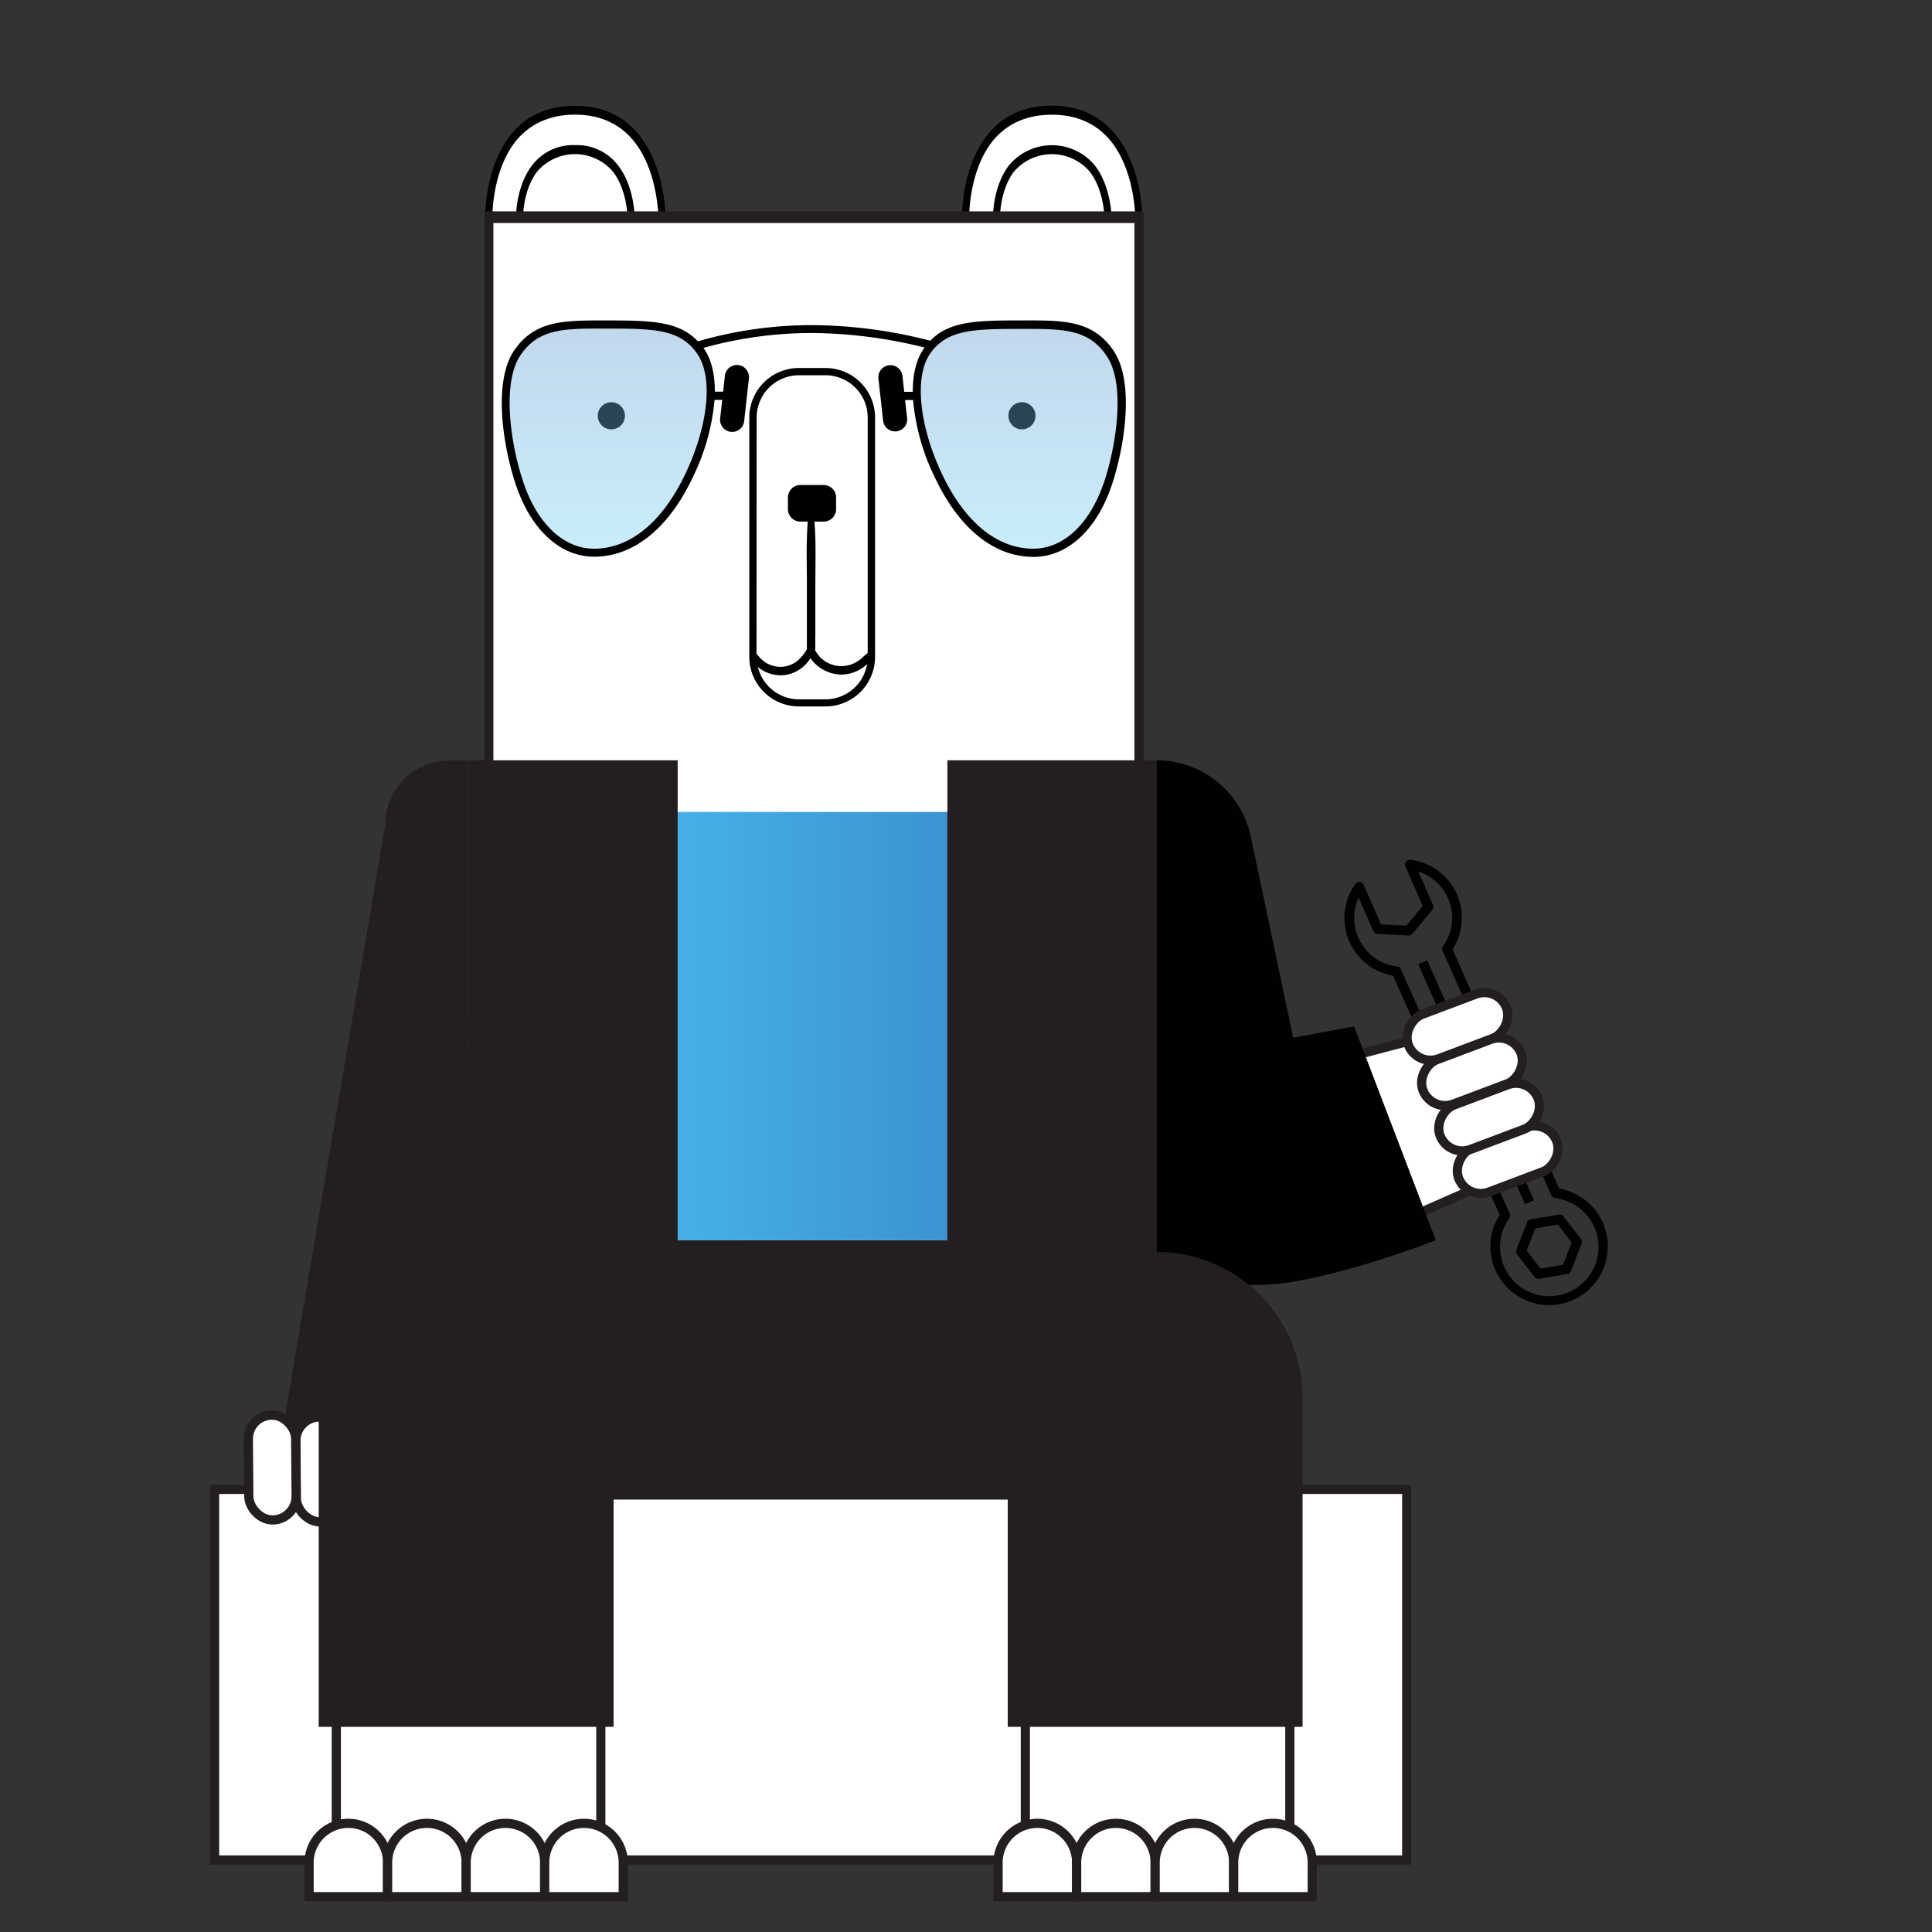
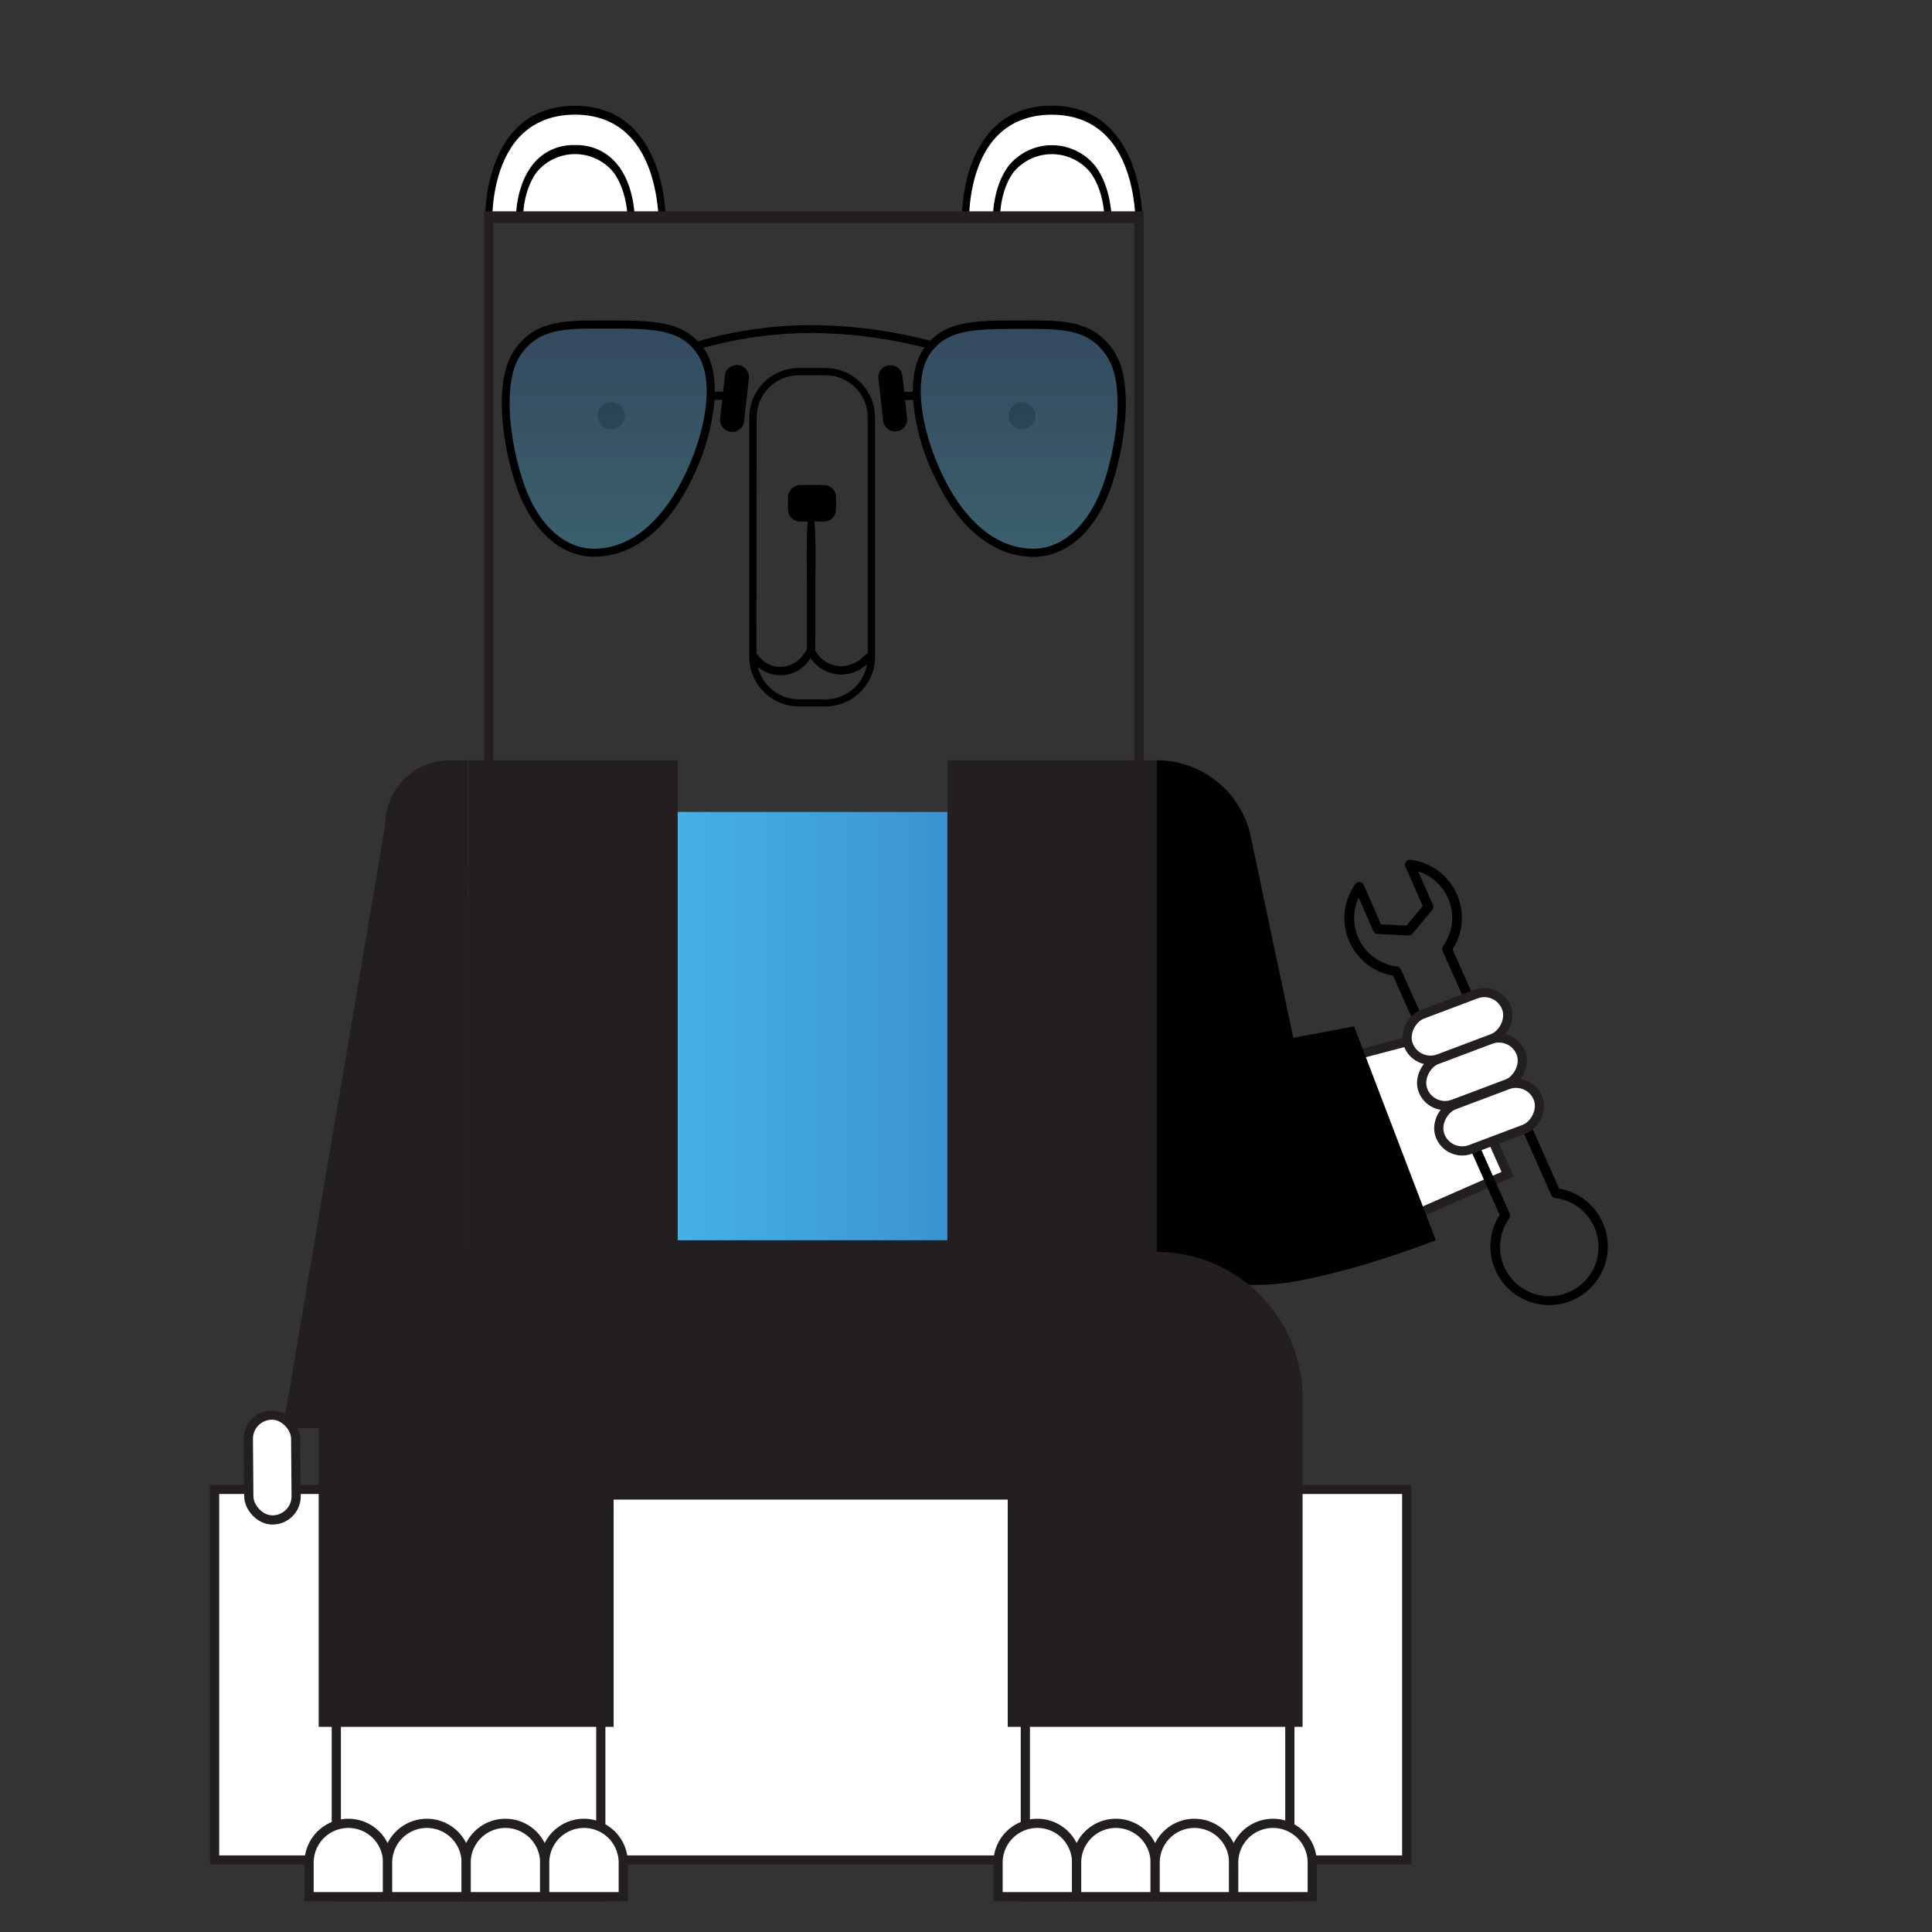
<svg xmlns="http://www.w3.org/2000/svg" xmlns:xlink="http://www.w3.org/1999/xlink" viewBox="0 0 420 420">
  <rect x="0" y="0" width="420" height="420" fill="#333333" stroke="none" />
  <defs>
    <linearGradient id="linear-gradient" x1="106.26" y1="223.06" x2="247.61" y2="223.06" gradientUnits="userSpaceOnUse">
      <stop offset="0" stop-color="#4bc6f3" />
      <stop offset="1" stop-color="#357ec2" />
    </linearGradient>
    <linearGradient id="linear-gradient-2" x1="132.14" y1="120.14" x2="132.14" y2="70.53" xlink:href="#linear-gradient" />
    <linearGradient id="linear-gradient-3" x1="221.57" y1="120.14" x2="221.57" y2="70.53" xlink:href="#linear-gradient" />
  </defs>
  <g id="gostovanje_in_vzdrževanje" data-name="gostovanje in vzdrževanje">
    <polygon points="294.38 229.47 313.95 224.31 327.74 255.27 308.3 263.79 294.38 229.47" style="fill:#fff;stroke:#231f20;stroke-miterlimit:10;stroke-width:2px" />
    <rect x="46.65" y="323.78" width="259.16" height="80.57" style="fill:#fff;stroke:#231f20;stroke-miterlimit:10;stroke-width:2px" />
    <rect x="73.12" y="323.78" width="57.5" height="88.54" transform="translate(203.73 736.1) rotate(-180)" style="fill:#fff;stroke:#231f20;stroke-miterlimit:10;stroke-width:2px" />
    <g id="Telo">
      <path d="M125,24c17.92-.56,19,18.78,19,23.26H106.24C106.21,43.57,106.92,24.5,125,24Z" style="fill:#fff" />
      <path d="M228.62,24c17.78-.53,19,21.64,19,21.64v1.62H210C210.24,43.56,212.53,24.42,228.62,24Z" style="fill:#fff" />
      <path d="M125,31.55A11.23,11.23,0,0,1,134.39,36c3,3.87,3.49,9.08,3.59,11.2h-1.54c-.1-1.91-.61-6.51-3.15-9.83a10.81,10.81,0,0,0-16.57,0c-2.56,3.39-3,8.12-3,9.84h-1.54c0-1.94.47-7.25,3.44-11.19A11.14,11.14,0,0,1,125,31.55Z" />
      <path d="M138.1,31.07C135,27,130.56,24.92,125,24.92S114.89,27,111.82,31.07c-4.36,5.78-4.77,14-4.8,16.14h-1.54c0-2.42.44-11.13,5.22-17.48C114.08,25.24,118.88,23,125,23s10.82,2.27,14.25,6.75c4.73,6.2,5.38,14.67,5.46,17.49h-1.53C143,44.58,142.39,36.67,138.1,31.07Z" />
      <path d="M240.1,47.18c-.1-2-.63-6.5-3.15-9.8a10.81,10.81,0,0,0-16.57,0c-2.55,3.38-2.95,8.1-3,9.84h-1.54c.06-2,.48-7.25,3.44-11.19a12.11,12.11,0,0,1,18.78,0c2.93,3.85,3.49,9,3.59,11.16h5.16c-.11-2.7-.78-10.54-5-16.1-3.12-4.08-7.54-6.15-13.14-6.15S218.56,27,215.48,31.07c-4.35,5.76-4.77,14-4.8,16.14h-1.54c0-2.43.44-11.13,5.22-17.48,3.38-4.49,8.18-6.76,14.26-6.76s10.83,2.27,14.25,6.75c4.7,6.15,5.37,14.57,5.46,17.44h0v.05h-31Z" />
    </g>
-     <rect x="106.26" y="47.21" width="141.35" height="223.67" style="fill:#fff" />
    <path d="M105.26,45.94H248.61V272.16H105.26Zm141.35,2.55H107.26V269.61H246.61Z" style="fill:#231f20" />
    <rect x="106.26" y="176.51" width="141.35" height="93.1" style="fill:url(#linear-gradient)" />
    <rect x="205.95" y="165.28" width="45.5" height="106.88" style="fill:#231f20" />
    <path d="M84.26,412.32v-7.4a8.53,8.53,0,0,0-8.53-8.54h0a8.54,8.54,0,0,0-8.54,8.54v7.4Z" style="fill:#fff;stroke:#231f20;stroke-miterlimit:10;stroke-width:2px" />
    <path d="M101.34,412.32v-7.4a8.54,8.54,0,0,0-8.54-8.54h0a8.54,8.54,0,0,0-8.54,8.54v7.4Z" style="fill:#fff;stroke:#231f20;stroke-miterlimit:10;stroke-width:2px" />
    <path d="M118.41,412.32v-7.4a8.54,8.54,0,0,0-8.54-8.54h0a8.53,8.53,0,0,0-8.53,8.54v7.4Z" style="fill:#fff;stroke:#231f20;stroke-miterlimit:10;stroke-width:2px" />
    <path d="M135.49,412.32v-7.4a8.54,8.54,0,0,0-8.54-8.54h0a8.54,8.54,0,0,0-8.54,8.54v7.4Z" style="fill:#fff;stroke:#231f20;stroke-miterlimit:10;stroke-width:2px" />
    <rect x="222.9" y="322.31" width="57.5" height="90.01" transform="translate(503.3 734.63) rotate(-180)" style="fill:#fff;stroke:#231f20;stroke-miterlimit:10;stroke-width:2px" />
    <path d="M234.05,412.32v-7.4a8.54,8.54,0,0,0-8.54-8.54h0a8.54,8.54,0,0,0-8.54,8.54v7.4Z" style="fill:#fff;stroke:#231f20;stroke-miterlimit:10;stroke-width:2px" />
    <path d="M251.12,412.32v-7.4a8.54,8.54,0,0,0-8.54-8.54h0a8.53,8.53,0,0,0-8.53,8.54v7.4Z" style="fill:#fff;stroke:#231f20;stroke-miterlimit:10;stroke-width:2px" />
    <path d="M268.19,412.32v-7.4a8.53,8.53,0,0,0-8.53-8.54h0a8.54,8.54,0,0,0-8.54,8.54v7.4Z" style="fill:#fff;stroke:#231f20;stroke-miterlimit:10;stroke-width:2px" />
    <path d="M285.27,412.32v-7.4a8.54,8.54,0,0,0-8.54-8.54h0a8.54,8.54,0,0,0-8.54,8.54v7.4Z" style="fill:#fff;stroke:#231f20;stroke-miterlimit:10;stroke-width:2px" />
    <rect x="101.82" y="165.28" width="45.5" height="106.88" style="fill:#231f20" />
    <path d="M162.89,90.73V142.8a10.78,10.78,0,0,0,10.77,10.77h5.8a10.78,10.78,0,0,0,10.77-10.77V90.73A10.78,10.78,0,0,0,179.46,80h-5.8A10.78,10.78,0,0,0,162.89,90.73ZM164.76,145a8.17,8.17,0,0,0,1.52,1,7.78,7.78,0,0,0,4.19.76,7.67,7.67,0,0,0,5.71-3.69,8.32,8.32,0,0,0,6.49,3.57,8.06,8.06,0,0,0,4.08-1,8.39,8.39,0,0,0,1.75-1.27,9.19,9.19,0,0,1-9,7.66h-5.8A9.19,9.19,0,0,1,164.76,145Zm-.27-54.25a9.19,9.19,0,0,1,9.17-9.17h5.8a9.18,9.18,0,0,1,9.17,9.17v51.21a11.75,11.75,0,0,0-1.3,1.15,7.66,7.66,0,0,1-1.39.93,6.4,6.4,0,0,1-8.57-2.4.79.79,0,0,0-.17-.19c.09-1.05,0-2.12.05-3.17,0-1.24,0-2.48,0-3.72v-7.31c0-4.6.17-9.26-.19-13.86h2a2.7,2.7,0,0,0,2.7-2.7v-2.55a2.7,2.7,0,0,0-2.7-2.7H174a2.7,2.7,0,0,0-2.71,2.7v2.55a2.7,2.7,0,0,0,2.71,2.7h1.6c-.36,4.6-.19,9.26-.19,13.86v7.31c0,1.24,0,2.48,0,3.72,0,1,0,1.92,0,2.87a9,9,0,0,1-2.16,2.59,6.16,6.16,0,0,1-2.93,1.2,6.11,6.11,0,0,1-4.65-1.49c-.44-.39-.79-.87-1.21-1.3l0,0Z" />
    <path d="M101.82,310.45H61.5L83.75,179.3a14,14,0,0,1,14-14h4Z" style="fill:#231f20" />
    <circle cx="222.16" cy="90.39" r="2.95" style="fill:#231f20" />
    <circle cx="132.9" cy="90.39" r="2.95" style="fill:#231f20" />
    <g id="Očala">
      <path d="M131.19,70.53c-8.83,0-14.75,0-18.9,6.3-4.29,6.5-2.13,20.5.68,28.62s8.43,14.69,16.07,14.69c7.25,0,15-4.75,20.67-16.79,5.14-10.9,6.16-21.62,2.57-26.9C148.26,70.53,142.06,70.55,131.19,70.53Z" style="opacity:0.3;fill:url(#linear-gradient-2)" />
      <path d="M222.51,70.53c-10.87,0-17.07,0-21.09,5.92-3.59,5.28-2.57,16,2.57,26.9,5.68,12,13.42,16.79,20.67,16.79,7.64,0,13.22-6.45,16.07-14.69s5-22.12.68-28.62C237.26,70.53,231.34,70.53,222.51,70.53Z" style="opacity:0.3;fill:url(#linear-gradient-3)" />
      <path d="M222.51,69.66h-.1c-9.65,0-15.91,0-20.18,4.41a104.22,104.22,0,0,0-25.89-3.39,89.32,89.32,0,0,0-24.63,3.52c-4.27-4.52-10.56-4.53-20.31-4.54h-.09c-8.83,0-15.21,0-19.64,6.69-4.61,7-2.18,21.4.59,29.39,3.31,9.57,9.62,15.28,16.89,15.28,8.58,0,16.21-6.14,21.47-17.29a47.92,47.92,0,0,0,4.72-16.8H157l-.43,3.9a2.63,2.63,0,1,0,5.22.58l1-9a2.63,2.63,0,1,0-5.22-.58l-.37,3.31H155.4c0-3.74-.72-6.93-2.28-9.22-.06-.1-.13-.19-.2-.29a88.07,88.07,0,0,1,23.42-3.24A103.57,103.57,0,0,1,201,75.55l-.29.41c-1.55,2.29-2.29,5.48-2.28,9.22h-1.86l-.37-3.31a2.63,2.63,0,1,0-5.22.58l1,9a2.63,2.63,0,0,0,2.9,2.32h0a2.63,2.63,0,0,0,2.32-2.9l-.44-3.9h1.74a47.71,47.71,0,0,0,4.72,16.8c5.26,11.15,12.88,17.29,21.46,17.29,7.28,0,13.59-5.71,16.9-15.28,2.76-8,5.2-22.41.59-29.39C237.72,69.64,231.34,69.63,222.51,69.66ZM149,103c-5,10.5-12,16.28-19.88,16.28-6.48,0-12.18-5.27-15.23-14.1a59.5,59.5,0,0,1-3-14.69c-.39-5.85.36-10.41,2.18-13.15,3.9-5.92,9.57-5.93,18.17-5.91h.09c10.66,0,16.52,0,20.27,5.53C155.07,82,154,92.42,149,103Zm90.87,2.18c-3.05,8.83-8.75,14.1-15.24,14.1-7.86,0-14.92-5.78-19.87-16.28s-6-21-2.64-26c.21-.31.43-.61.66-.89h0v0c3.77-4.59,9.56-4.6,19.58-4.61h1c8.07,0,13.47.21,17.23,5.91C244.91,83.73,242.45,97.8,239.9,105.16Z" />
    </g>
-     <path d="M310.24,208.75l23.24,52.18-1.94.86L308.3,209.61Z" style="fill:#010101" />
-     <path d="M332.77,265.05a1.05,1.05,0,0,0-.81.66l-2.31,6a1.09,1.09,0,0,0,.15,1l3.81,4.9a1,1,0,0,0,1,.39l6.11-1.05a1.07,1.07,0,0,0,.81-.66l2.3-5.94a1.05,1.05,0,0,0-.15-1l-3.8-4.9a1,1,0,0,0-1-.39Zm8.89,5.07-1.88,4.82-4.89.84-3-3.92,1.88-4.82,4.88-.84Z" style="fill:#010101" />
    <path d="M316.92,204.17a12.71,12.71,0,0,0-10.29-17.26,1.06,1.06,0,0,0-1.19.92,1,1,0,0,0,.08.56l3.77,8.56-3.53,4.26-5.53-.26-3.77-8.57a1.07,1.07,0,0,0-1.41-.54,1.1,1.1,0,0,0-.44.36,12.73,12.73,0,0,0,3,17.74,12.44,12.44,0,0,0,2.81,1.5,11.9,11.9,0,0,0,2.42.67l23.17,52a13.29,13.29,0,0,0-1.14,2.22,12.76,12.76,0,1,0,16.51-7.27,12.55,12.55,0,0,0-2.42-.66l-20-44.83-3.18-7.21A13.39,13.39,0,0,0,316.92,204.17Zm-3.32,2.54,23.65,53.12a1.08,1.08,0,0,0,.84.63,10.7,10.7,0,1,1-10,4.41,1.09,1.09,0,0,0,.11-1.05l-23.66-53.11a1,1,0,0,0-.84-.62,10.58,10.58,0,0,1-8.34-14.94l3.2,7.26a1.07,1.07,0,0,0,.92.63l6.72.33a1.09,1.09,0,0,0,.87-.39l4.29-5.18a1.07,1.07,0,0,0,.15-1.1l-3.2-7.26c.2.06.39.13.57.2A10.59,10.59,0,0,1,315,203.3a11.06,11.06,0,0,1-1.28,2.37,1.07,1.07,0,0,0-.11,1.05Z" style="fill:#010101" />
-     <rect x="322.6" y="240.7" width="10.29" height="22.79" rx="5.14" transform="translate(448.07 -143.49) rotate(69.35)" style="fill:#fff;stroke:#231f20;stroke-miterlimit:10;stroke-width:2px" />
    <rect x="318.58" y="231.45" width="10.29" height="22.79" rx="5.14" transform="translate(436.8 -145.72) rotate(69.35)" style="fill:#fff;stroke:#231f20;stroke-miterlimit:10;stroke-width:2px" />
    <rect x="314.86" y="221.59" width="10.29" height="22.79" rx="5.14" transform="translate(425.16 -148.62) rotate(69.35)" style="fill:#fff;stroke:#231f20;stroke-miterlimit:10;stroke-width:2px" />
    <rect x="311.68" y="211.73" width="10.29" height="22.79" rx="5.14" transform="translate(413.89 -152.03) rotate(69.35)" style="fill:#fff;stroke:#231f20;stroke-miterlimit:10;stroke-width:2px" />
    <path d="M251.45,165.28h0v110.5s14.93,5.59,30.34,2.75c14.88-2.75,30.34-8.92,30.34-8.92l-17.76-46.48-13.23,2.47-9.29-44A20.9,20.9,0,0,0,251.45,165.28Z" style="fill:#010101" />
    <rect x="85" y="307.38" width="10.29" height="22.79" rx="5.14" transform="translate(-2.56 0.74) rotate(-0.46)" style="fill:#fff;stroke:#231f20;stroke-miterlimit:10;stroke-width:2px" />
    <rect x="74.92" y="307.97" width="10.29" height="22.79" rx="5.14" transform="translate(-2.57 0.65) rotate(-0.46)" style="fill:#fff;stroke:#231f20;stroke-miterlimit:10;stroke-width:2px" />
-     <rect x="64.38" y="308.05" width="10.29" height="22.79" rx="5.14" transform="translate(-2.57 0.57) rotate(-0.46)" style="fill:#fff;stroke:#231f20;stroke-miterlimit:10;stroke-width:2px" />
    <rect x="54.04" y="307.63" width="10.29" height="22.79" rx="5.14" transform="translate(-2.56 0.49) rotate(-0.46)" style="fill:#fff;stroke:#231f20;stroke-miterlimit:10;stroke-width:2px" />
    <path d="M251.45,272.16H101.34a32.06,32.06,0,0,0-32.06,32.06V375.4h64.11V326h85.68V375.4h64.1V303.89a31.73,31.73,0,0,0-31.72-31.73Z" style="fill:#231f20" />
  </g>
</svg>